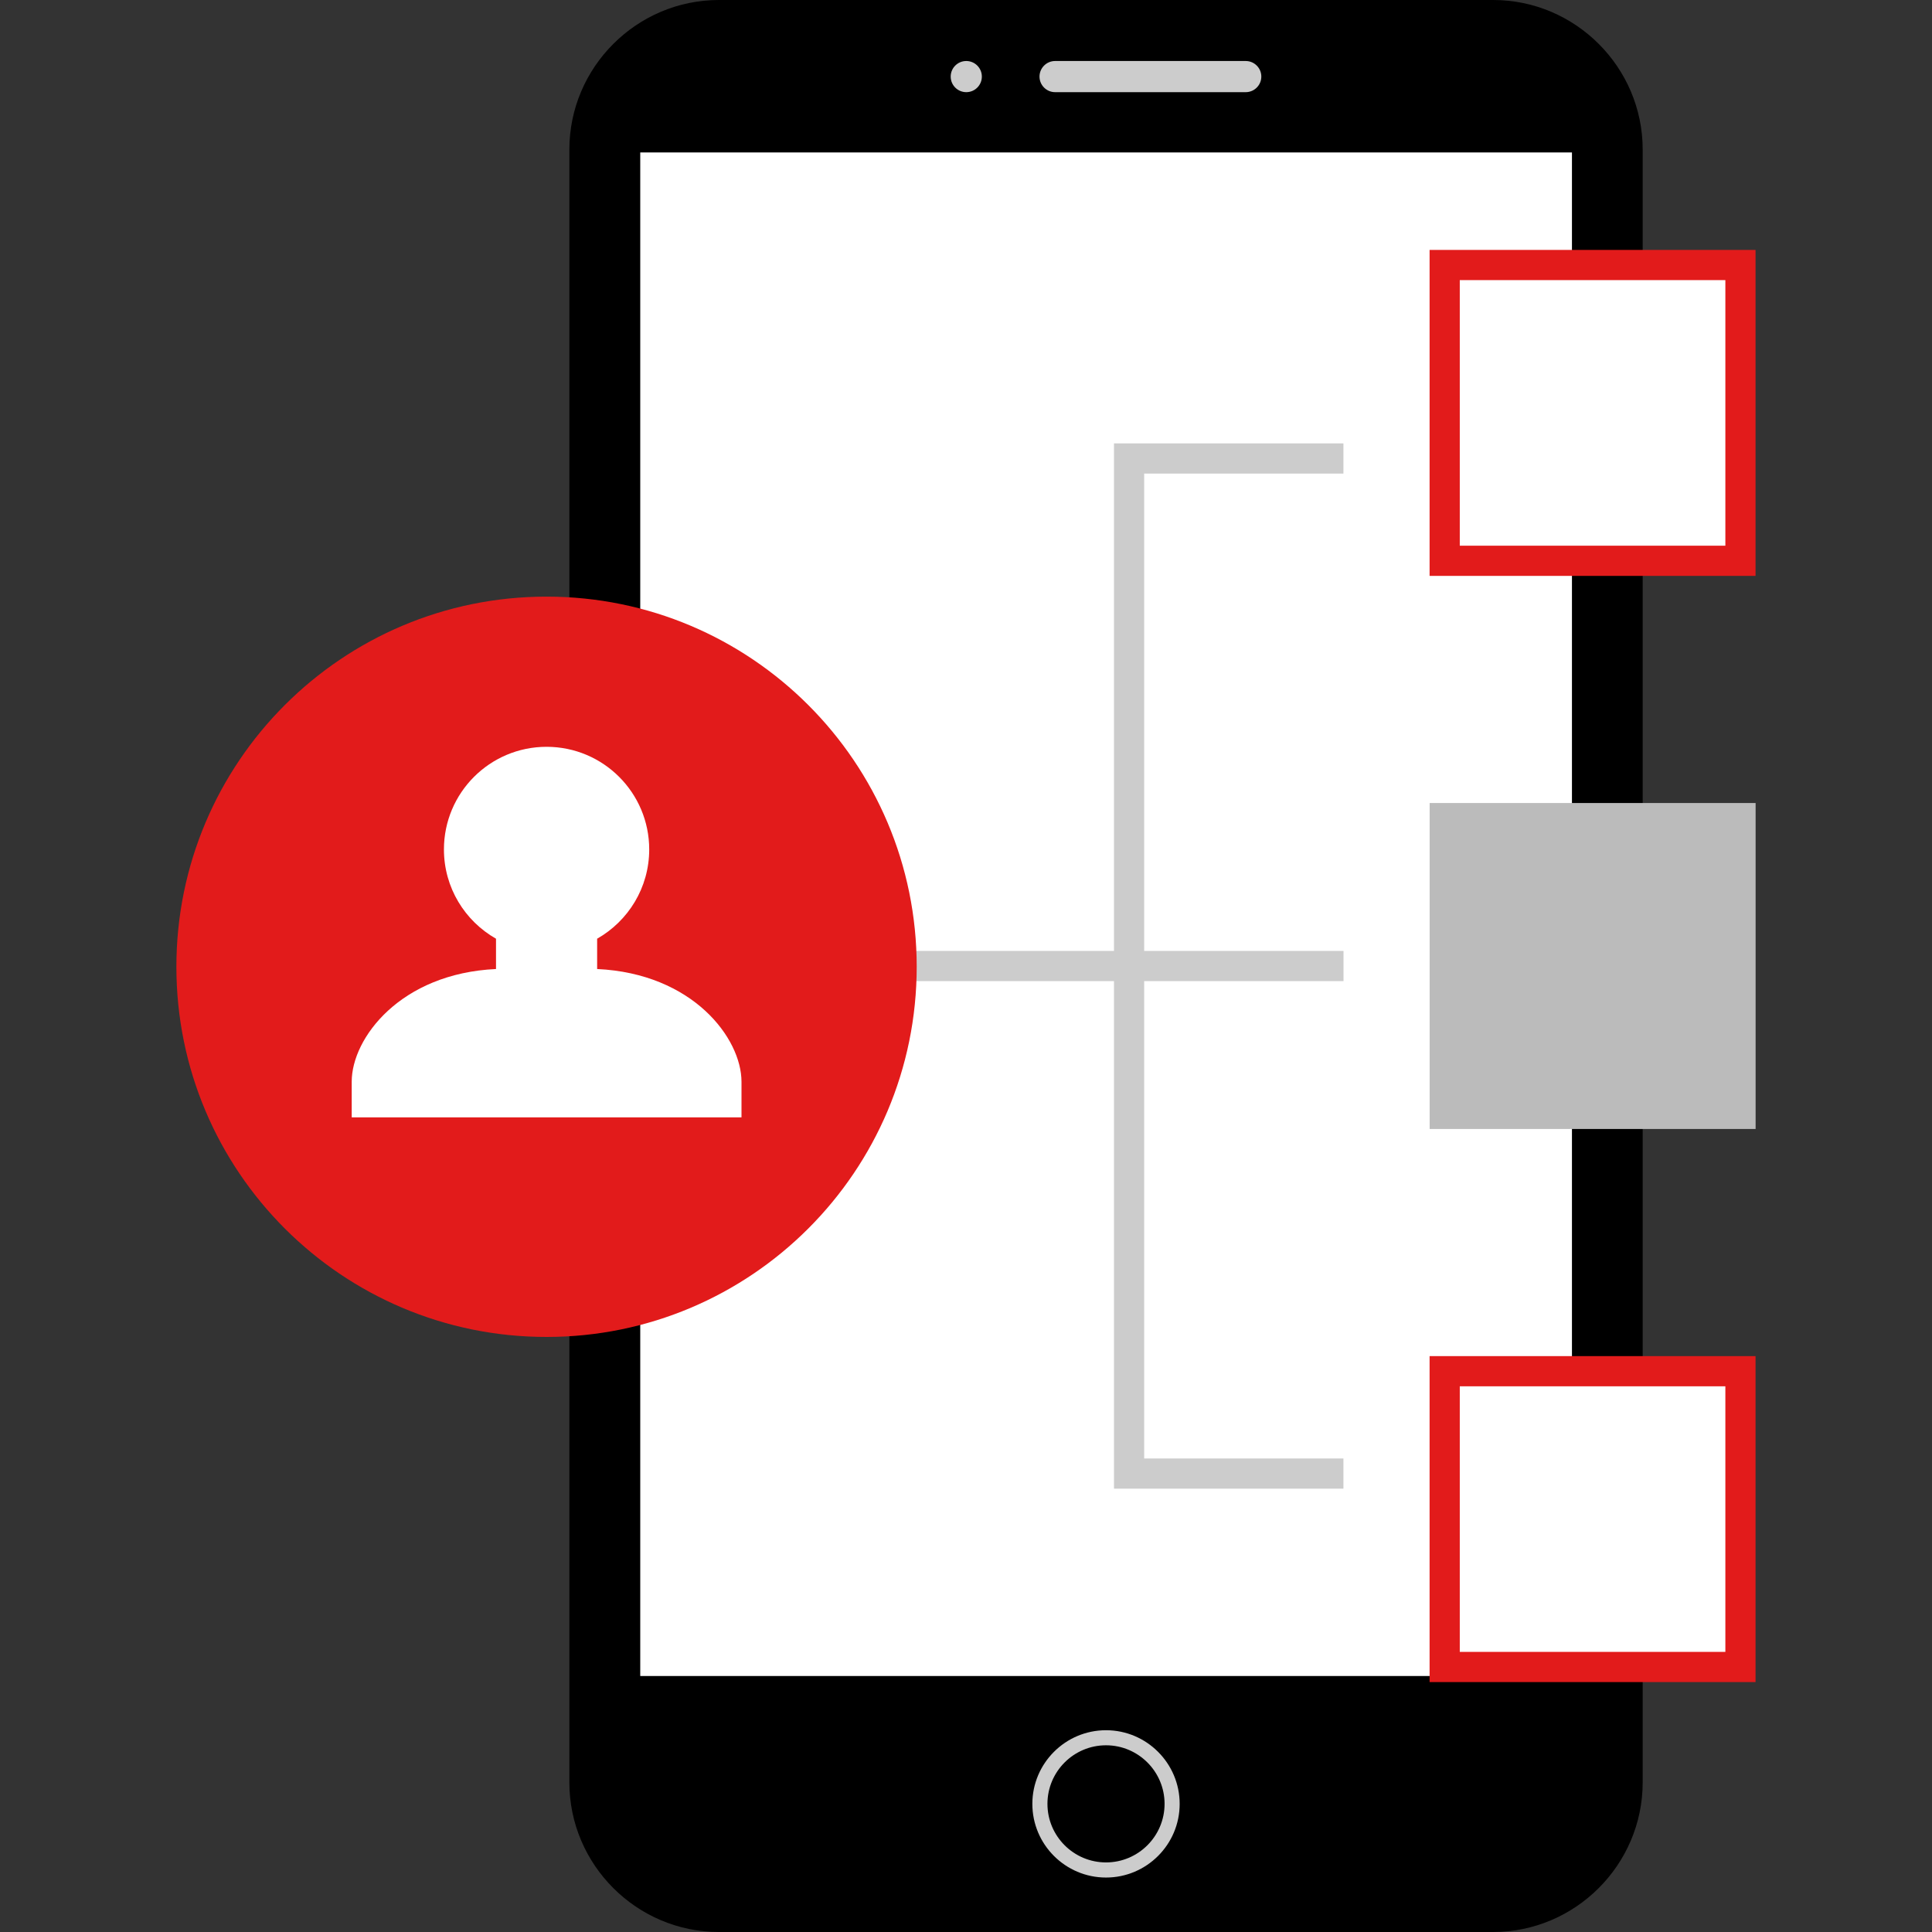
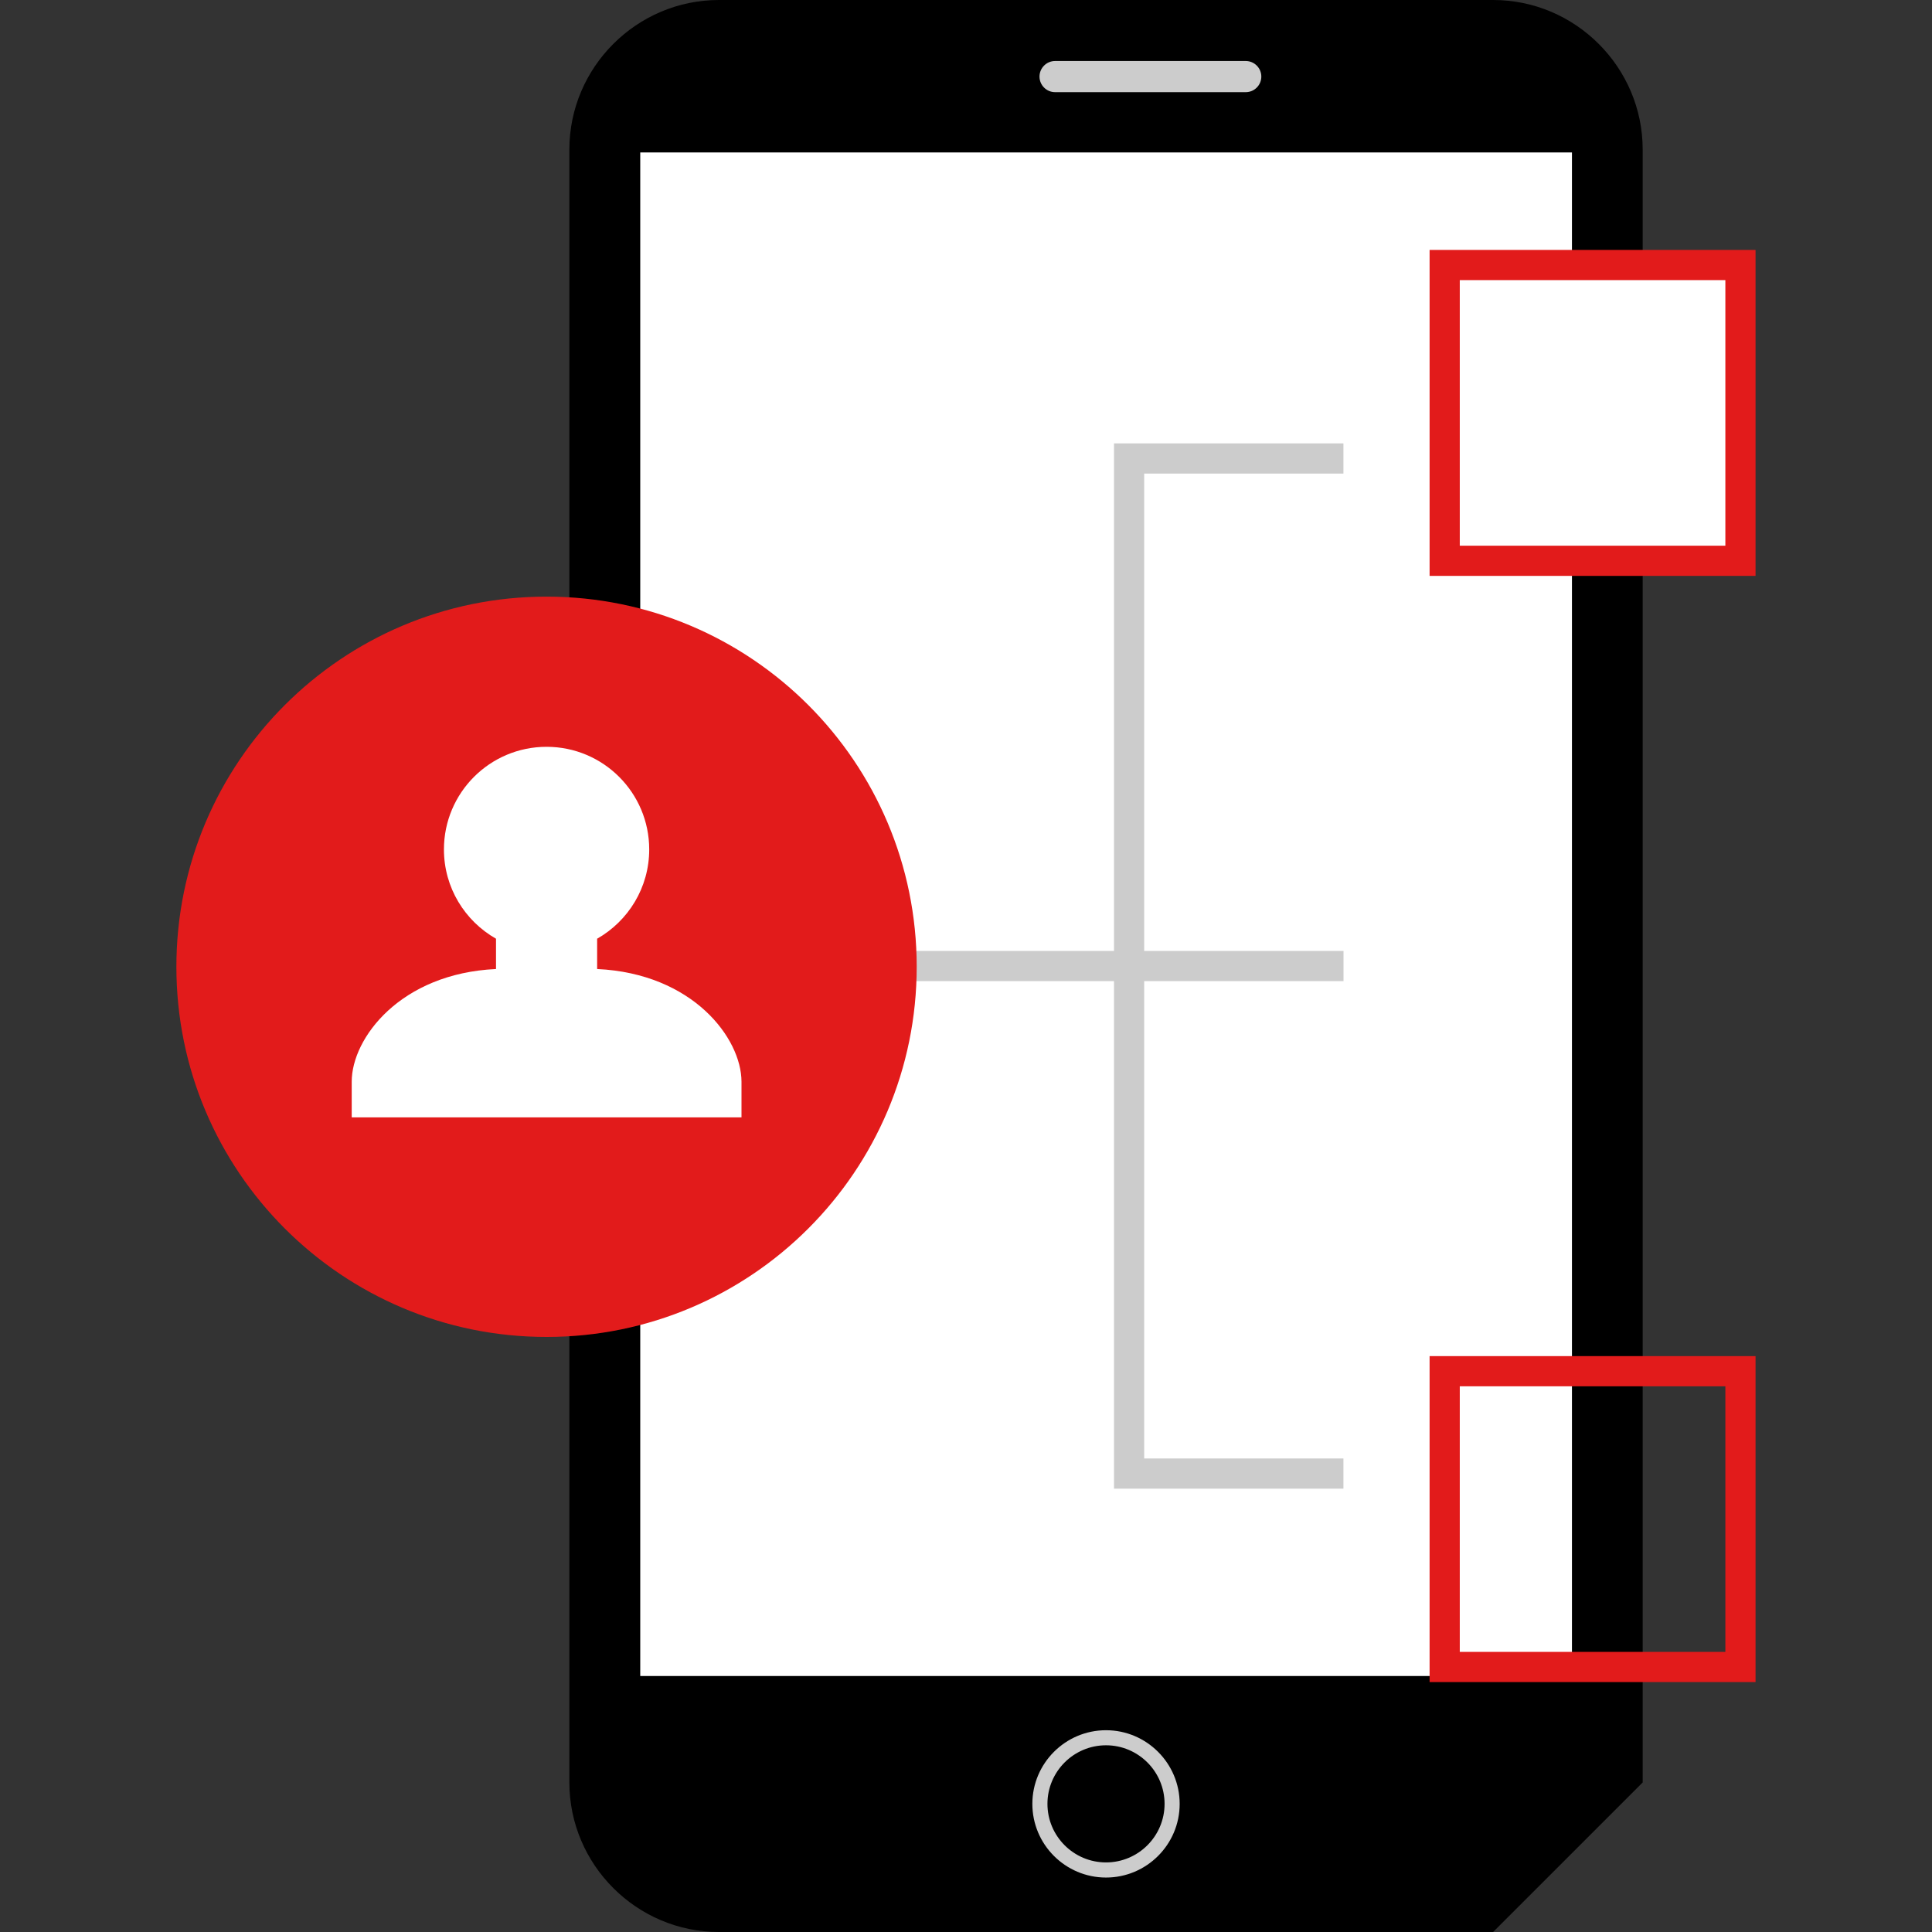
<svg xmlns="http://www.w3.org/2000/svg" version="1.1" id="Layer_1" x="0px" y="0px" viewBox="0 0 512 512" style="enable-background:new 0 0 512 512;" xml:space="preserve">
  <rect x="0" y="0" width="512" height="512" fill="#333333" stroke="none" />
-   <path d="M395.688,512H190.52c-21.8,0-39.632-17.832-39.632-39.632V39.632C150.888,17.832,168.72,0,190.52,0h205.176  c21.8,0,39.632,17.832,39.632,39.632v432.736C435.32,494.168,417.488,512,395.688,512z" />
+   <path d="M395.688,512H190.52c-21.8,0-39.632-17.832-39.632-39.632V39.632C150.888,17.832,168.72,0,190.52,0h205.176  c21.8,0,39.632,17.832,39.632,39.632v432.736z" />
  <rect x="169.672" y="40.4" style="fill:#FFFFFF;" width="246.912" height="403.76" />
  <g>
    <path style="fill:#CCCCCC;" d="M330.136,24.424h-50.528c-2.272,0-4.128-1.856-4.128-4.128l0,0c0-2.272,1.856-4.128,4.128-4.128   h50.528c2.272,0,4.128,1.856,4.128,4.128l0,0C334.264,22.568,332.408,24.424,330.136,24.424z" />
-     <circle style="fill:#CCCCCC;" cx="256.072" cy="20.296" r="4.128" />
    <path style="fill:#CCCCCC;" d="M293.104,497.568c-10.768,0-19.52-8.76-19.52-19.52s8.76-19.52,19.52-19.52s19.52,8.76,19.52,19.52   S303.872,497.568,293.104,497.568z M293.104,462.52c-8.56,0-15.52,6.96-15.52,15.52s6.96,15.52,15.52,15.52s15.52-6.96,15.52-15.52   S301.664,462.52,293.104,462.52z" />
    <rect x="242.232" y="252.008" style="fill:#CCCCCC;" width="113.816" height="8" />
    <polygon style="fill:#CCCCCC;" points="356.024,394.512 295.216,394.512 295.216,117.504 356.024,117.504 356.024,125.504    303.216,125.504 303.216,386.512 356.024,386.512  " />
  </g>
-   <rect x="378.872" y="212.808" style="fill:#BBBBBB;" width="86.384" height="86.384" />
  <rect x="382.856" y="70.24" style="fill:#FFFFFF;" width="78.384" height="78.384" />
  <path style="fill:#E21B1B;" d="M457.24,74.232v70.384h-70.384V74.232H457.24 M465.24,66.232h-86.384v86.384h86.384L465.24,66.232  L465.24,66.232z" />
-   <rect x="382.856" y="363.36" style="fill:#FFFFFF;" width="78.384" height="78.392" />
  <g>
    <path style="fill:#E21B1B;" d="M457.24,367.384v70.384h-70.384v-70.384H457.24 M465.24,359.384h-86.384v86.384h86.384   L465.24,359.384L465.24,359.384z" />
    <path style="fill:#E21B1B;" d="M144.84,158.112c-54.176,0-98.096,43.92-98.096,98.096s43.92,98.096,98.096,98.096   s98.096-43.92,98.096-98.096S199.016,158.112,144.84,158.112z" />
  </g>
  <path style="fill:#FFFFFF;" d="M158.248,256.8v-8.032c8.232-4.68,13.8-13.512,13.8-23.656c0-15.024-12.176-27.2-27.2-27.2  s-27.2,12.176-27.2,27.2c0,10.144,5.568,18.976,13.8,23.656v8.032c-25.352,1.184-38.24,18.328-38.24,29.848c0,8.672,0,9.464,0,9.464  h51.648h51.648c0,0,0-0.792,0-9.464C196.488,275.128,183.6,257.984,158.248,256.8z" />
  <g>
</g>
  <g>
</g>
  <g>
</g>
  <g>
</g>
  <g>
</g>
  <g>
</g>
  <g>
</g>
  <g>
</g>
  <g>
</g>
  <g>
</g>
  <g>
</g>
  <g>
</g>
  <g>
</g>
  <g>
</g>
  <g>
</g>
</svg>